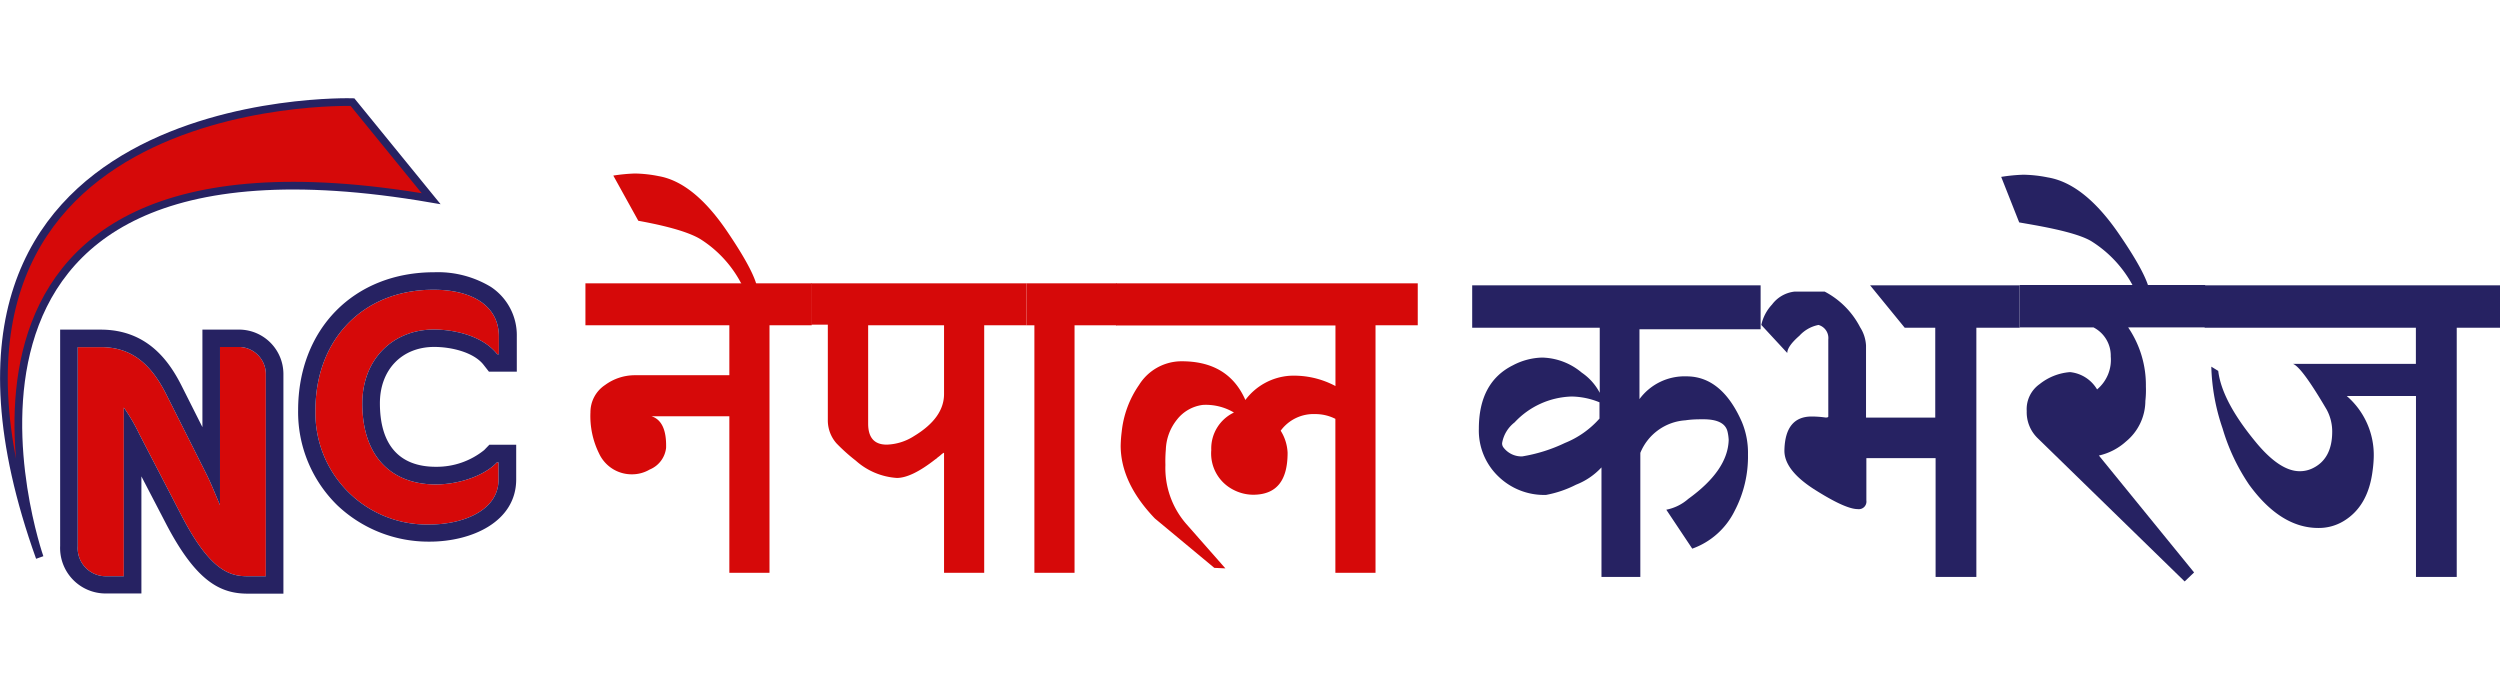
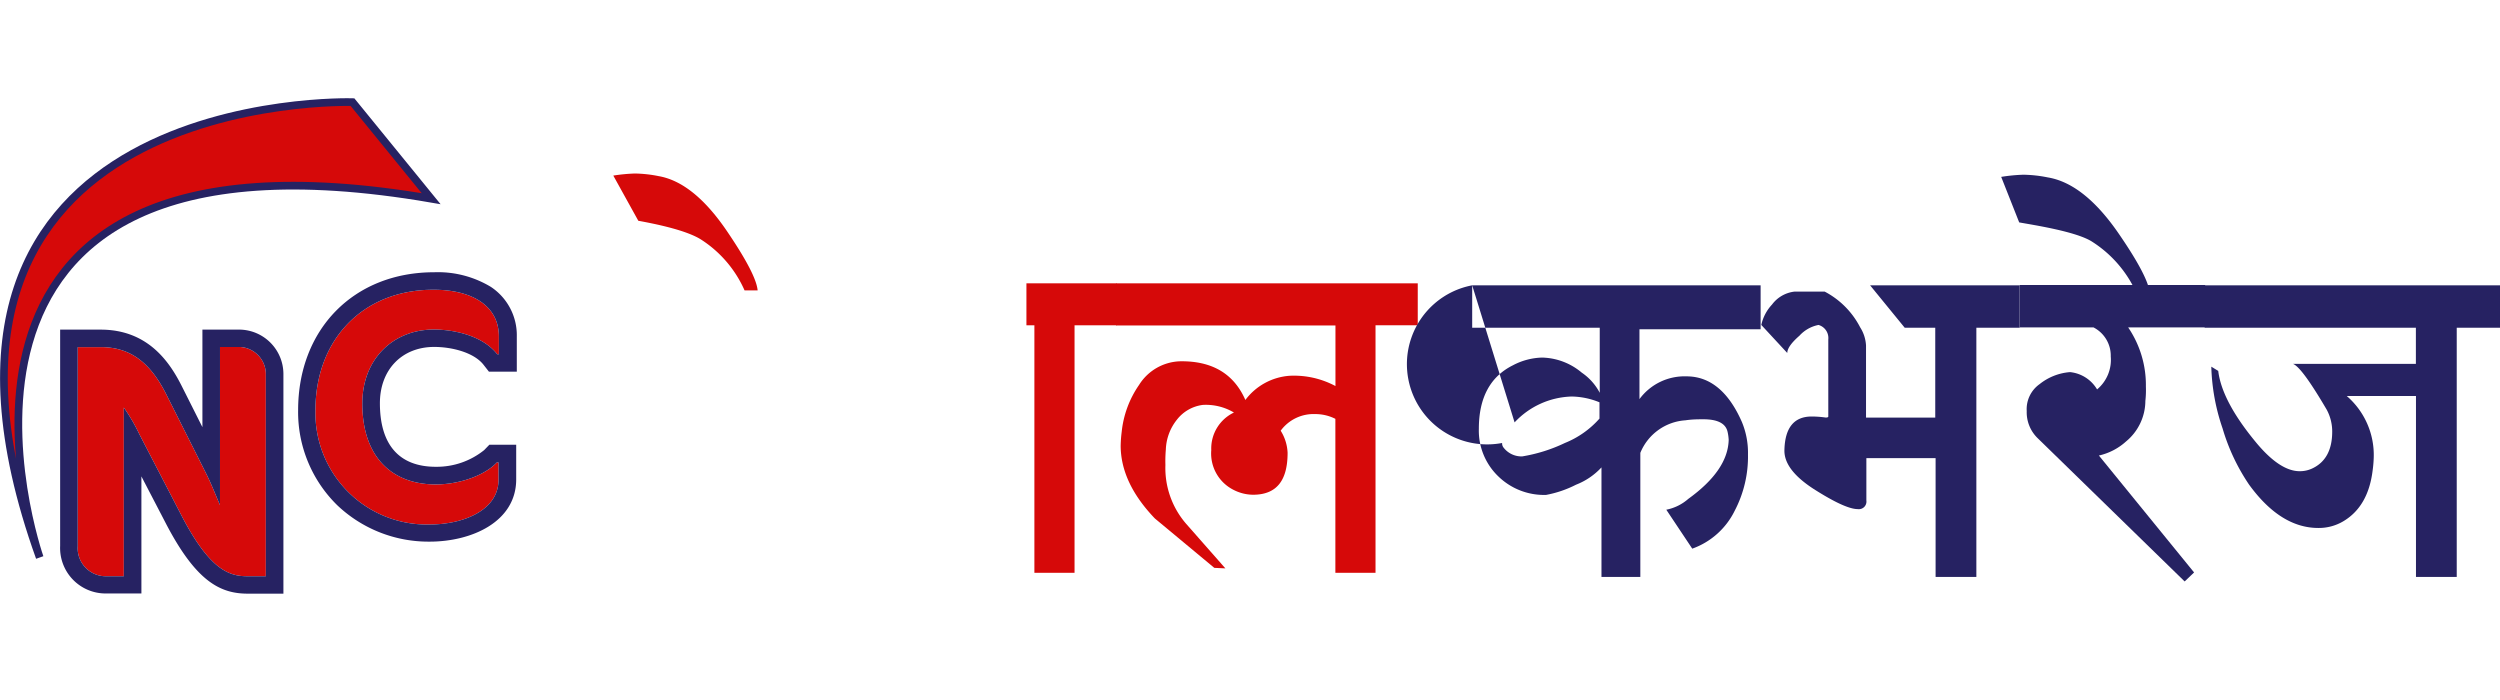
<svg xmlns="http://www.w3.org/2000/svg" id="Layer_1" data-name="Layer 1" viewBox="0 0 288.89 80.9">
  <defs>
    <style>.cls-1,.cls-3{fill:#d60909;}.cls-2{fill:#262262;}.cls-3{stroke:#262262;stroke-miterlimit:10;stroke-width:0.89px;}</style>
  </defs>
-   <path class="cls-1" d="M70.2,22.55H96.35V27.4H91.47V56H86.83V37.91h-9c1.19.38,1.75,1.61,1.69,3.67a3.08,3.08,0,0,1-1.9,2.49,4,4,0,0,1-2,.55,4.15,4.15,0,0,1-3.84-2.4,9.72,9.72,0,0,1-1-4.77,3.76,3.76,0,0,1,1.69-3.15,5.81,5.81,0,0,1,3.48-1.13H86.83V27.4H70.2Z" transform="translate(-2.55 10.19)" />
  <path class="cls-1" d="M73.42,10.1a20,20,0,0,1,2.5-.24,15.11,15.11,0,0,1,2.73.3q4.11.71,8,6.5c2.19,3.24,3.34,5.47,3.45,6.71H88.59a13.41,13.41,0,0,0-5-5.86c-1.8-1.16-5.67-1.89-7.28-2.19Z" transform="translate(-2.55 10.19)" />
-   <path class="cls-1" d="M96.29,22.55h24.87V27.4h-4.88V56h-4.64V42.13a.25.25,0,0,0-.15.09l0,0-.06,0s0,.07-.09.09a3.11,3.11,0,0,1-.44.36,1.13,1.13,0,0,1-.27.22q-2.73,2.14-4.43,2.15a7.88,7.88,0,0,1-4.76-2,20.83,20.83,0,0,1-2.23-2,4,4,0,0,1-1-2.71v-11H96.29Zm6.58,16.21c0,1.62.71,2.43,2.14,2.43a6.17,6.17,0,0,0,3.18-1q3.45-2.09,3.45-4.85V27.4h-8.77Z" transform="translate(-2.55 10.19)" />
  <path class="cls-1" d="M121.16,22.55h10.41V27.4h-4.85V56h-4.64V27.4h-.92Z" transform="translate(-2.55 10.19)" />
  <path class="cls-1" d="M131.51,22.55h34.87V27.4H161.5V56h-4.64V38.21a5.11,5.11,0,0,0-2.32-.55,4.71,4.71,0,0,0-4,1.92,5.21,5.21,0,0,1,.8,2.55c0,3.24-1.29,4.85-4,4.85a5,5,0,0,1-2.26-.57,4.7,4.7,0,0,1-2.56-4.59,4.6,4.6,0,0,1,2.62-4.34,6.36,6.36,0,0,0-3.6-.88,4.5,4.5,0,0,0-3,1.72,5.82,5.82,0,0,0-1.27,3.44,15.48,15.48,0,0,0-.05,1.79,9.84,9.84,0,0,0,2.38,6.77l4.55,5.17-1.28-.06L136,49.72q-3.94-4.11-3.95-8.41a14.82,14.82,0,0,1,.12-1.61,11.58,11.58,0,0,1,2-5.4,5.8,5.8,0,0,1,4.73-2.74q5.56-.09,7.56,4.47a7,7,0,0,1,5.17-2.8,10.15,10.15,0,0,1,5.24,1.19v-7H131.51Z" transform="translate(-2.55 10.19)" />
  <path class="cls-2" d="M233.8,10.25a19.65,19.65,0,0,1,2.57-.25,15.22,15.22,0,0,1,2.81.31q4.23.7,8.23,6.54c2.24,3.26,3.42,5.52,3.55,6.76H249.4a13.62,13.62,0,0,0-5.14-5.9c-1.86-1.16-6.73-1.9-8.38-2.2Z" transform="translate(-2.55 10.19)" />
-   <path class="cls-2" d="M172.67,22.78H206v5.08H192v8.07a6.47,6.47,0,0,1,5.44-2.63c2.71,0,4.85,1.76,6.39,5.26a9.24,9.24,0,0,1,.71,3.76A13.5,13.5,0,0,1,203,48.84a8.72,8.72,0,0,1-4.9,4.37l-3-4.5a5.42,5.42,0,0,0,2.54-1.25q4.58-3.3,4.67-6.82a5.33,5.33,0,0,0-.12-.89c-.2-1-1.14-1.49-2.81-1.49-.57,0-1.27,0-2.08.12a6.06,6.06,0,0,0-5.2,3.76V56.48h-4.49V43.82a7.91,7.91,0,0,1-2.94,2A12.68,12.68,0,0,1,181.21,47a7.58,7.58,0,0,1-5.55-2.17,7.33,7.33,0,0,1-2.22-5.47q0-5.38,3.94-7.34a7.61,7.61,0,0,1,3.37-.89,7.36,7.36,0,0,1,4.58,1.74,6.44,6.44,0,0,1,2.08,2.33V27.68H172.67Zm4.9,15.84A3.84,3.84,0,0,0,176.13,41a.76.76,0,0,0,.18.55,2.61,2.61,0,0,0,2.14,1A18.24,18.24,0,0,0,183.38,41a10.65,10.65,0,0,0,4-2.82V36.3a8.76,8.76,0,0,0-3.21-.67A9.37,9.37,0,0,0,177.57,38.62Z" transform="translate(-2.55 10.19)" />
+   <path class="cls-2" d="M172.67,22.78H206v5.08H192v8.07a6.47,6.47,0,0,1,5.44-2.63c2.71,0,4.85,1.76,6.39,5.26a9.24,9.24,0,0,1,.71,3.76A13.5,13.5,0,0,1,203,48.84a8.72,8.72,0,0,1-4.9,4.37l-3-4.5a5.42,5.42,0,0,0,2.54-1.25q4.58-3.3,4.67-6.82a5.33,5.33,0,0,0-.12-.89c-.2-1-1.14-1.49-2.81-1.49-.57,0-1.27,0-2.08.12a6.06,6.06,0,0,0-5.2,3.76V56.48h-4.49V43.82a7.91,7.91,0,0,1-2.94,2A12.68,12.68,0,0,1,181.21,47a7.58,7.58,0,0,1-5.55-2.17,7.33,7.33,0,0,1-2.22-5.47q0-5.38,3.94-7.34a7.61,7.61,0,0,1,3.37-.89,7.36,7.36,0,0,1,4.58,1.74,6.44,6.44,0,0,1,2.08,2.33V27.68H172.67ZA3.84,3.84,0,0,0,176.13,41a.76.76,0,0,0,.18.55,2.61,2.61,0,0,0,2.14,1A18.24,18.24,0,0,0,183.38,41a10.65,10.65,0,0,0,4-2.82V36.3a8.76,8.76,0,0,0-3.21-.67A9.37,9.37,0,0,0,177.57,38.62Z" transform="translate(-2.55 10.19)" />
  <path class="cls-2" d="M218.18,38.07h8V27.68h-3.53l-4-4.9h17.28v4.9h-5v28.8h-4.71V42.75h-8v4.89a.88.88,0,0,1-1,1q-1.44,0-5.08-2.32-3.45-2.23-3.39-4.5c.06-2.58,1.11-3.88,3.15-3.88a11.68,11.68,0,0,1,1.62.12q.3,0,.3-.12v-8.9a1.57,1.57,0,0,0-1.13-1.68,4,4,0,0,0-2.2,1.24c-.94.82-1.41,1.49-1.41,2l-3-3.24A5,5,0,0,1,207.32,25a3.77,3.77,0,0,1,2.57-1.49h3.52a9.64,9.64,0,0,1,4.09,4.12,4.32,4.32,0,0,1,.68,2.11Z" transform="translate(-2.55 10.19)" />
  <path class="cls-2" d="M248.23,40.82a6.94,6.94,0,0,1-3.14,1.63l11,13.51L255,57,238,40.43a4.17,4.17,0,0,1-1.25-3.12,3.54,3.54,0,0,1,1.5-3.12,6.4,6.4,0,0,1,3.51-1.38,4.11,4.11,0,0,1,3.12,2A4.45,4.45,0,0,0,246.46,31a3.67,3.67,0,0,0-2-3.36h-8.53v-4.9h21.44v4.9h-8.9a11.84,11.84,0,0,1,2.05,6.82,11.39,11.39,0,0,1-.06,1.68A6.11,6.11,0,0,1,248.23,40.82Z" transform="translate(-2.55 10.19)" />
  <path class="cls-2" d="M267.53,31.86h14.19V27.68h-24.4v-4.9h34.12v4.9h-5v28.8h-4.71V35.57h-8a9,9,0,0,1,3.12,7.06,13.83,13.83,0,0,1-.13,1.56q-.51,4.13-3.36,5.84a5.53,5.53,0,0,1-2.91.79q-4.36,0-8-5a23.26,23.26,0,0,1-3.07-6.51,23.77,23.77,0,0,1-1.3-7.13l.8.49q.42,3.49,4.34,8.23,2.77,3.36,5.07,3.36a3.36,3.36,0,0,0,1.44-.31c1.53-.71,2.3-2.11,2.32-4.18a5.31,5.31,0,0,0-.64-2.63C269.52,33.92,268.24,32.15,267.53,31.86Z" transform="translate(-2.55 10.19)" />
  <path class="cls-3" d="M7.14,54.23S-11.26,1.82,52.37,12.77L43.28,1.61S-12.34-.08,7.14,54.23Z" transform="translate(-2.55 10.19)" />
  <image width="800" height="932" transform="matrix(0.02, -0.01, 0.01, 0.02, 8.83, 17.27)" />
  <image width="800" height="932" transform="translate(29.46) scale(0.03 0.03)" />
  <path class="cls-1" d="M44.42,36.43c0,6.23,3.46,9.36,8.49,9.36,2.65,0,5.62-1,7.06-2.55h.19v2c0,3.64-4.25,5.18-7.95,5.18A12.89,12.89,0,0,1,39,37.21c0-8.16,5.49-13.92,13.64-13.92,4.36,0,7.56,1.78,7.56,5.41v2.05h-.19c-1.68-2.16-5-2.86-7.33-2.86C48,27.89,44.42,31.29,44.42,36.43Z" transform="translate(-2.55 10.19)" />
  <path class="cls-1" d="M33.27,33V56.4h-2.1c-2.07,0-4.33-.62-7.64-7L18.66,40a21.22,21.22,0,0,0-1.8-3.09V56.4h-2.1a3.25,3.25,0,0,1-3.23-3.48v-23h2.65c3.5,0,5.76,1.86,7.56,5.41l4.67,9.28c.55,1.09,1.17,2.67,1.56,3.56V29.91h2.38A3.15,3.15,0,0,1,33.27,33Z" transform="translate(-2.55 10.19)" />
  <path class="cls-2" d="M52.72,29.9c2.05,0,4.61.64,5.72,2.08l.61.78h3.22V28.7a6.7,6.7,0,0,0-3-5.74,11.83,11.83,0,0,0-6.55-1.69C43.45,21.27,37,27.83,37,37.21a15.06,15.06,0,0,0,4.54,11,15.31,15.31,0,0,0,10.66,4.19c4.81,0,10-2.26,10-7.2v-4H59.1l-.6.62a8.73,8.73,0,0,1-5.59,1.93c-4.23,0-6.46-2.54-6.46-7.35C46.45,32.53,49,29.9,52.72,29.9Zm-8.3,6.53c0,6.23,3.46,9.36,8.49,9.36,2.65,0,5.62-1,7.06-2.55h.19v2c0,3.64-4.25,5.18-7.95,5.18A12.89,12.89,0,0,1,39,37.21c0-8.16,5.49-13.92,13.64-13.92,4.36,0,7.56,1.78,7.56,5.41v2.05h-.19c-1.68-2.16-5-2.86-7.33-2.86C48,27.89,44.42,31.29,44.42,36.43Z" transform="translate(-2.55 10.19)" />
  <path class="cls-2" d="M30.35,27.9H25.94V39.17l-2.39-4.75c-1.41-2.8-3.92-6.52-9.37-6.52H9.5v25a5.26,5.26,0,0,0,5.26,5.49h4.13V44.86l2.84,5.46C25.21,57,28,58.41,31.17,58.41H35.3V33A5.14,5.14,0,0,0,30.35,27.9Zm2.92,28.5h-2.1c-2.07,0-4.33-.62-7.64-7L18.66,40a21.22,21.22,0,0,0-1.8-3.09V56.4h-2.1a3.25,3.25,0,0,1-3.23-3.48v-23h2.65c3.5,0,5.76,1.86,7.56,5.41l4.67,9.28c.55,1.09,1.17,2.67,1.56,3.56V29.91h2.38A3.15,3.15,0,0,1,33.27,33Z" transform="translate(-2.55 10.19)" />
  <image width="800" height="452" transform="translate(3.38 47.95) scale(0.07 0.07)" />
</svg>